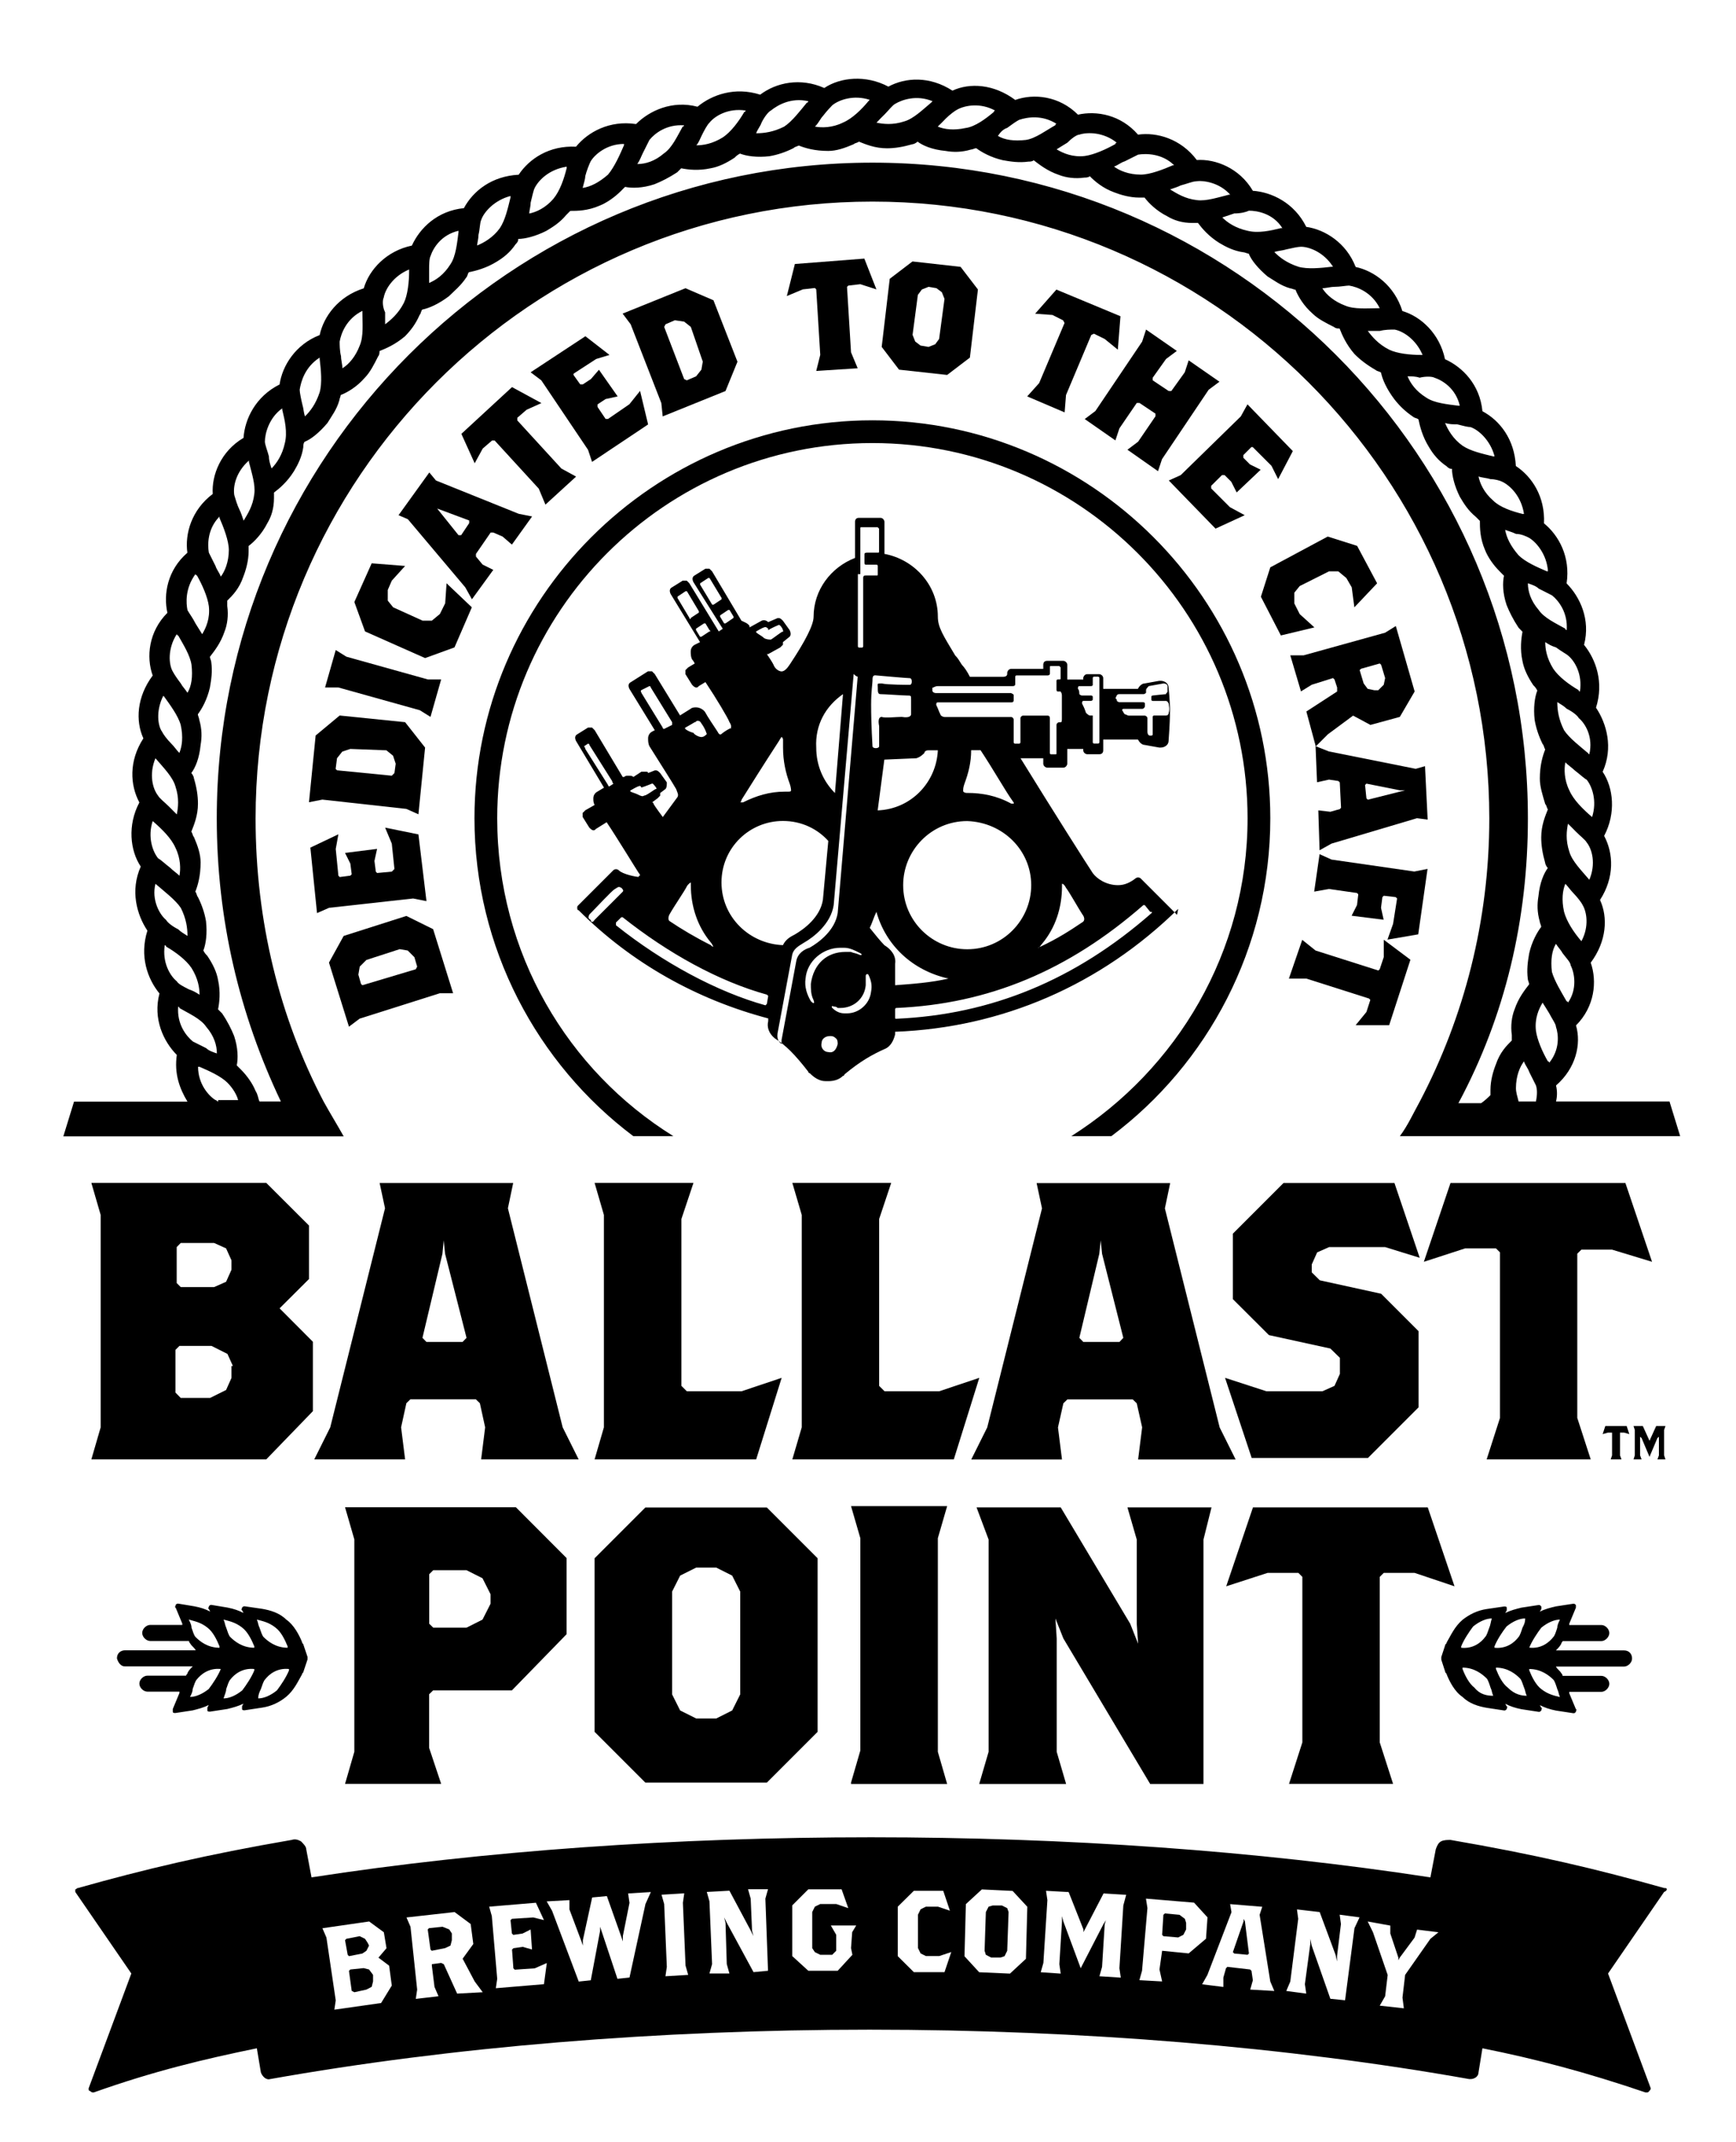
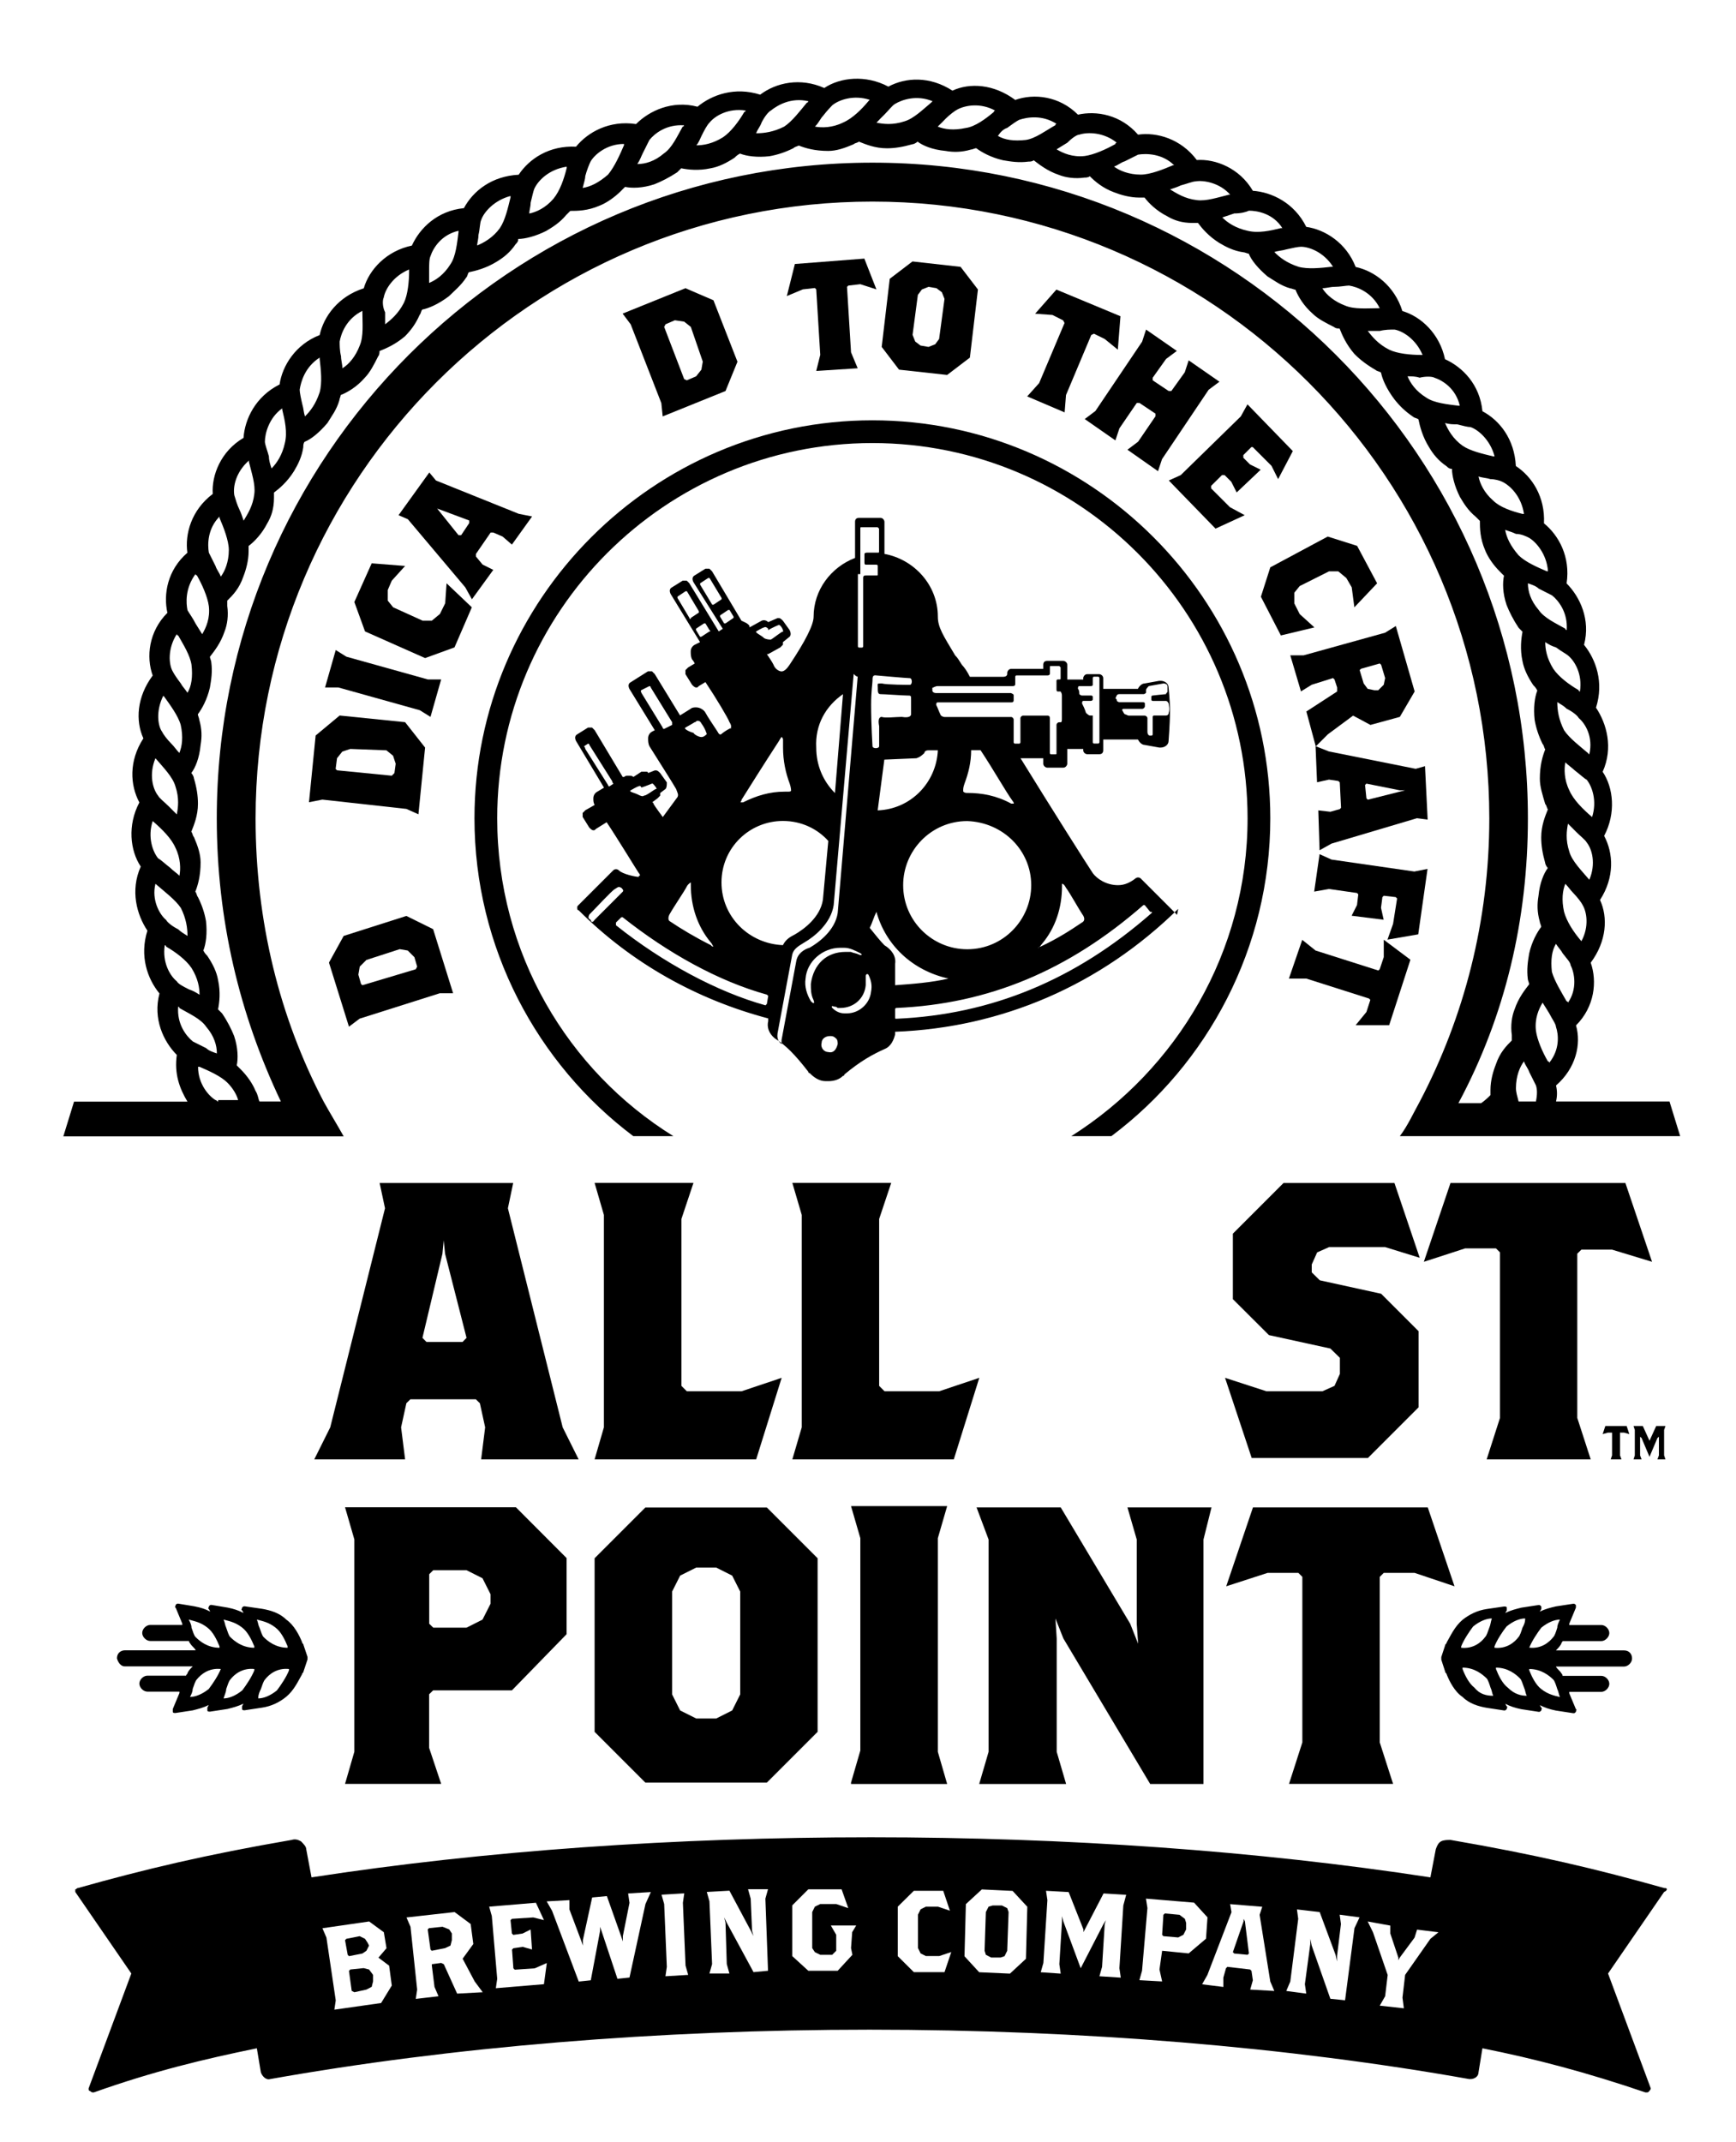
<svg xmlns="http://www.w3.org/2000/svg" version="1.1" id="Layer_1" x="0px" y="0px" width="16.417px" height="20.25px" viewBox="37.75 39.75 16.417 20.25" enable-background="new 37.75 39.75 16.417 20.25" xml:space="preserve">
  <g>
    <g>
      <path d="M41.846,48.535l0.189,0.606h-0.126l-0.758,0.24l-0.101,0.076l-0.189-0.606L41,48.599l0.593-0.189L41.846,48.535z     M41.215,48.826l-0.063,0.063l-0.013,0.076l0.025,0.088l0.013,0.012l0.505-0.151l0.013-0.025L41.669,48.8l-0.063-0.063    l-0.076-0.013L41.215,48.826z" />
-       <path d="M41.707,47.639l0.076,0.631l-0.126-0.025l-0.795,0.088l-0.114,0.05l-0.063-0.619l0.265-0.126l-0.025,0.139l0.025,0.252    l0.012,0.013l0.101-0.013l0.013-0.013l-0.013-0.101l-0.05-0.101l0.303-0.038l-0.025,0.114l0.013,0.101l0.012,0.013l0.139-0.013    l0.025-0.025l-0.025-0.24l-0.063-0.151L41.707,47.639z" />
      <path d="M41.77,46.818l-0.063,0.631l-0.114-0.051l-0.795-0.088l-0.126,0.025l0.063-0.631l0.227-0.189l0.619,0.063L41.77,46.818z     M41.063,46.831l-0.076,0.025l-0.05,0.063l-0.013,0.101l0.013,0.013l0.518,0.051l0.025-0.025l0.012-0.088l-0.025-0.076    l-0.063-0.051L41.063,46.831z" />
      <path d="M41.821,46.528l-0.101-0.063l-0.77-0.215h-0.126l0.101-0.354l0.101,0.063l0.77,0.215h0.126L41.821,46.528z" />
      <path d="M42.212,45.492l-0.164,0.379l-0.278,0.101l-0.568-0.252l-0.101-0.278l0.164-0.366l0.316,0.025l-0.126,0.139l-0.038,0.088    v0.101l0.051,0.063l0.278,0.126h0.088l0.076-0.063l0.05-0.101l0.013-0.189L42.212,45.492z" />
      <path d="M42.591,44.899l-0.088-0.076l-0.088-0.038h-0.025l-0.139,0.202v0.025l0.063,0.076l0.101,0.05l-0.202,0.278l-0.063-0.113    l-0.543-0.644l-0.088-0.038l0.291-0.404l0.063,0.076l0.783,0.315l0.126,0.025L42.591,44.899z M41.884,44.558l-0.05-0.025    L41.884,44.558l0.202,0.252h0.025l0.076-0.114v-0.025L41.884,44.558z" />
-       <path d="M42.73,43.624L42.642,43.7v0.025l0.417,0.455l0.139,0.076l-0.29,0.265l-0.063-0.151l-0.417-0.455h-0.025l-0.088,0.076    l-0.076,0.139l-0.126-0.278l0.479-0.442l0.278,0.151L42.73,43.624z" />
-       <path d="M43.879,43.763l-0.53,0.354l-0.038-0.114l-0.442-0.657l-0.101-0.076l0.518-0.341l0.228,0.177l-0.126,0.038l-0.214,0.139    v0.013l0.063,0.088h0.025l0.076-0.05l0.076-0.088l0.177,0.252l-0.114,0.025l-0.076,0.05v0.025l0.076,0.113H43.5l0.202-0.139    l0.101-0.126L43.879,43.763z" />
      <path d="M44.611,43.447l-0.594,0.24l-0.013-0.126l-0.29-0.745l-0.076-0.101l0.594-0.24l0.265,0.114l0.227,0.581L44.611,43.447z     M44.283,42.841l-0.063-0.05l-0.088-0.013l-0.088,0.038l-0.013,0.025l0.189,0.493l0.025,0.012l0.088-0.038l0.05-0.063l0.013-0.076    L44.283,42.841z" />
      <path d="M45.886,42.437l-0.113,0.013l-0.013,0.012l0.038,0.619l0.063,0.151l-0.392,0.025l0.038-0.152l-0.038-0.619l-0.013-0.013    l-0.114,0.013l-0.151,0.063l0.076-0.303l0.657-0.051l0.114,0.291L45.886,42.437z" />
      <path d="M46.707,43.295l-0.455-0.05l-0.164-0.215l0.076-0.644l0.215-0.164l0.455,0.051l0.164,0.214l-0.076,0.644L46.707,43.295z     M46.682,42.576l-0.025-0.063l-0.051-0.038l-0.075-0.013l-0.063,0.025l-0.038,0.051l-0.05,0.378l0.025,0.063l0.05,0.038    l0.076,0.013l0.063-0.025l0.037-0.05L46.682,42.576z" />
      <path d="M48.197,42.955l-0.102-0.05l-0.025,0.012l-0.239,0.568l-0.013,0.164l-0.354-0.151l0.113-0.126l0.24-0.568l-0.013-0.025    l-0.101-0.051l-0.164-0.012l0.201-0.228l0.606,0.252l-0.025,0.316L48.197,42.955z" />
      <path d="M48.412,44.002l0.101-0.076l0.164-0.24v-0.025l-0.151-0.101H48.5l-0.164,0.24l-0.038,0.114l-0.29-0.202l0.101-0.076    l0.442-0.656l0.037-0.114l0.291,0.202l-0.102,0.076l-0.126,0.177v0.025l0.151,0.101h0.025l0.127-0.177l0.037-0.113l0.291,0.202    l-0.102,0.076l-0.441,0.656l-0.038,0.114L48.412,44.002z" />
      <path d="M49.245,44.748l-0.442-0.455l0.113-0.051l0.568-0.555l0.063-0.114l0.429,0.442l-0.139,0.265l-0.063-0.126l-0.177-0.177    h-0.013l-0.076,0.076v0.025l0.063,0.063l0.101,0.05l-0.227,0.215l-0.051-0.101l-0.063-0.063h-0.025l-0.102,0.101v0.025    l0.177,0.177l0.14,0.076L49.245,44.748z" />
      <path d="M49.863,45.758l-0.189-0.366l0.089-0.278l0.543-0.291l0.278,0.088l0.189,0.354l-0.215,0.227l-0.025-0.189l-0.051-0.088    l-0.076-0.063h-0.088l-0.277,0.139l-0.051,0.063v0.101l0.051,0.101l0.139,0.126L49.863,45.758z" />
      <path d="M50.104,46.477l0.291-0.189V46.25l-0.025-0.076l-0.014-0.013l-0.201,0.063l-0.102,0.063l-0.101-0.341h0.126l0.771-0.214    l0.101-0.063l0.178,0.619l-0.14,0.24l-0.278,0.076l-0.164-0.088l-0.239,0.177l-0.114,0.114L50.104,46.477z M50.785,46.275    l0.051-0.051l0.013-0.063l-0.038-0.126l-0.013-0.012l-0.177,0.05l-0.013,0.013l0.038,0.126l0.038,0.051l0.063,0.013H50.785z" />
      <path d="M50.217,47.412l0.114,0.013l0.089-0.025l0.012-0.013l-0.012-0.24l-0.014-0.013l-0.088-0.013l-0.113,0.025l-0.014-0.341    l0.127,0.05l0.82,0.164l0.088-0.025l0.025,0.505l-0.101-0.013l-0.808,0.24l-0.113,0.063L50.217,47.412z M50.987,47.235    l0.051-0.013h-0.051l-0.315-0.063l-0.013,0.013l0.013,0.126l0.013,0.013L50.987,47.235z" />
      <path d="M50.924,48.485l0.038-0.24l-0.013-0.013l-0.113-0.013l-0.013,0.013l-0.013,0.101l0.025,0.113l-0.303-0.038l0.051-0.101    l0.012-0.101l-0.012-0.013l-0.266-0.038l-0.139,0.025l0.051-0.354l0.113,0.051l0.783,0.113l0.125-0.025l-0.088,0.619l-0.291,0.05    L50.924,48.485z" />
      <path d="M50.672,49.318l0.037-0.114l-0.012-0.013l-0.594-0.189h-0.164l0.126-0.366l0.126,0.101l0.594,0.189l0.013-0.013    l0.038-0.114v-0.164l0.252,0.189l-0.201,0.619H50.57L50.672,49.318z" />
    </g>
    <g>
      <g>
        <path d="M53.108,53.295H53.07l0,0v0.215l0.014,0.038h-0.102l0.013-0.038v-0.215l0,0h-0.038l-0.051,0.014l0.025-0.076h0.202     l0.025,0.076L53.108,53.295z" />
        <path d="M53.424,53.548l0.014-0.038v-0.164v-0.012l-0.014,0.012l-0.075,0.178l0,0l-0.075-0.178l-0.014-0.012v0.012v0.164     l0.014,0.038h-0.076l0.012-0.038v-0.24l-0.012-0.037h0.088l0.063,0.139v0.013v-0.013l0.063-0.139H53.5l-0.013,0.037v0.24     l0.013,0.038H53.424z" />
      </g>
      <g>
-         <path d="M40.268,53.548h-1.654l0.088-0.303v-2.008l-0.088-0.303h1.654l0.404,0.403v0.506l-0.278,0.277l0.315,0.316v0.656     L40.268,53.548z M39.939,51.666l-0.051-0.113l-0.113-0.051h-0.316l-0.038,0.039v0.34l0.038,0.038h0.316l0.113-0.05l0.051-0.114     V51.666z M39.952,52.664l-0.051-0.113l-0.151-0.076h-0.303l-0.038,0.038v0.403l0.05,0.051h0.278l0.151-0.075l0.051-0.114v-0.113     H39.952z" />
        <path d="M42.3,53.548l0.038-0.303l-0.05-0.228L42.25,52.98h-0.619l-0.038,0.037l-0.05,0.228l0.038,0.303h-0.859l0.151-0.303     l0.518-2.071l-0.051-0.239h1.263l-0.05,0.239l0.518,2.071l0.151,0.303H42.3z M41.959,51.604l-0.013-0.127l-0.012,0.127     l-0.189,0.795l0.038,0.039h0.341l0.038-0.039L41.959,51.604z" />
        <path d="M44.901,53.548h-1.528l0.088-0.303v-2.008l-0.088-0.303h0.935l-0.114,0.341v1.578l0.051,0.051h0.518l0.379-0.127     L44.901,53.548z" />
        <path d="M46.77,53.548h-1.527l0.089-0.303v-2.008l-0.089-0.303h0.935l-0.114,0.341v1.578l0.051,0.051h0.517l0.379-0.127     L46.77,53.548z" />
-         <path d="M48.513,53.548l0.038-0.303L48.5,53.018l-0.038-0.037h-0.618l-0.038,0.037l-0.051,0.228l0.038,0.303h-0.858l0.151-0.303     l0.518-2.071l-0.051-0.239h1.263l-0.05,0.239l0.518,2.071l0.151,0.303H48.513z M48.172,51.604l-0.013-0.127l-0.013,0.127     l-0.189,0.795l0.038,0.039h0.341l0.037-0.039L48.172,51.604z" />
        <path d="M50.849,51.541h-0.53l-0.113,0.05l-0.051,0.114v0.075l0.076,0.075l0.58,0.127l0.354,0.354v0.72l-0.479,0.479h-1.099     l-0.252-0.758l0.391,0.127h0.53l0.114-0.051l0.051-0.113v-0.152L50.331,52.5l-0.581-0.127l-0.341-0.34v-0.619l0.479-0.479h1.049     l0.239,0.707L50.849,51.541z" />
        <path d="M52.995,51.565h-0.29l-0.039,0.038v1.553l0.127,0.392h-0.984l0.126-0.392v-1.565l-0.038-0.038h-0.291l-0.391,0.127     l0.252-0.745h1.654l0.252,0.745L52.995,51.565z" />
        <path d="M42.591,55.732h-0.745l-0.038,0.037v0.506l0.114,0.341h-0.909l0.088-0.304v-2.007l-0.088-0.304h1.616l0.479,0.48v0.72     L42.591,55.732z M42.389,54.823l-0.076-0.151l-0.151-0.076h-0.315l-0.038,0.038v0.468l0.038,0.037h0.315l0.151-0.076l0.076-0.15     V54.823z" />
        <path d="M45.002,56.604h-1.149l-0.48-0.48v-1.641l0.48-0.48h1.149l0.48,0.48v1.641L45.002,56.604z M44.75,54.798l-0.076-0.151     l-0.151-0.076h-0.189l-0.152,0.076l-0.076,0.151v0.972l0.076,0.152l0.152,0.076h0.189l0.151-0.076l0.076-0.152V54.798z" />
        <path d="M45.798,56.604l0.088-0.303v-2.008l-0.088-0.303h0.909l-0.088,0.303v2.02l0.088,0.304h-0.909V56.604z" />
        <path d="M49.131,54.306v2.311h-0.504l-0.821-1.376l-0.075-0.189l0.012,0.189v1.072l0.089,0.304H47.01l0.089-0.304v-2.007     l-0.114-0.304h0.796l0.657,1.1l0.075,0.189L48.5,55.102v-0.796l-0.088-0.304h0.795L49.131,54.306z" />
        <path d="M51.127,54.621h-0.291l-0.038,0.038v1.565l0.126,0.392h-0.984l0.126-0.392v-1.565l-0.038-0.038h-0.29l-0.392,0.127     l0.253-0.746h1.653l0.253,0.746L51.127,54.621z" />
      </g>
    </g>
    <g>
      <path d="M48.866,48.384l-0.328-0.328c-0.013-0.013-0.038-0.013-0.051,0c-0.05,0.038-0.101,0.063-0.164,0.063    c-0.114,0-0.202-0.063-0.239-0.114c-0.051-0.076-0.379-0.593-0.683-1.086h0.215v0.051c0,0.025,0.025,0.038,0.038,0.038h0.151    c0.025,0,0.038-0.025,0.038-0.038v-0.139h0.151v0.012c0,0.025,0.024,0.038,0.038,0.038h0.113c0.025,0,0.038-0.013,0.038-0.038    v-0.101h0.328c0.013,0.025,0.038,0.051,0.063,0.051l0.139,0.025h0.013c0.038,0,0.075-0.025,0.075-0.063    c0-0.013,0.013-0.151,0.013-0.278c0-0.126-0.013-0.214-0.013-0.227c0-0.038-0.037-0.063-0.075-0.063h-0.013l-0.139,0.025    c-0.025,0-0.051,0.025-0.063,0.051h-0.328v-0.101c0-0.025-0.025-0.038-0.038-0.038h-0.113c-0.025,0-0.038,0.025-0.038,0.038v0.013    h-0.151v-0.139c0-0.025-0.025-0.038-0.038-0.038h-0.151c-0.025,0-0.038,0.013-0.038,0.038v0.038h-0.304    c-0.024,0-0.037,0.025-0.037,0.038v0.012c0,0,0,0.025-0.038,0.025c-0.013,0-0.151,0-0.315,0c-0.025-0.05-0.051-0.088-0.076-0.114    c-0.025-0.038-0.037-0.063-0.063-0.088c-0.113-0.189-0.164-0.265-0.164-0.366c0-0.303-0.228-0.543-0.505-0.594v-0.303    c0-0.013-0.013-0.038-0.038-0.038h-0.202c-0.025,0-0.038,0.013-0.038,0.038v0.341c-0.228,0.088-0.392,0.303-0.392,0.556    c0,0.076-0.076,0.227-0.227,0.454c-0.025,0.038-0.051,0.063-0.076,0.063c-0.025,0-0.063-0.025-0.076-0.063    c-0.012-0.025-0.038-0.063-0.063-0.101c0,0,0,0,0.013,0l0.114-0.063c0.013-0.013,0.013-0.013,0.025-0.025c0-0.012,0-0.025,0-0.025    l0.063-0.051c0.013-0.012,0.013-0.038,0-0.063l-0.063-0.088c-0.013-0.013-0.025-0.025-0.038-0.025h-0.013l-0.088,0.038    c-0.013-0.013-0.038-0.025-0.063-0.013l-0.114,0.063l0,0v-0.013c-0.013-0.025-0.05-0.038-0.076-0.05l-0.278-0.467    c-0.013-0.013-0.013-0.013-0.025-0.025c-0.013,0-0.025,0-0.038,0l-0.101,0.063c-0.025,0.013-0.025,0.038-0.013,0.063l0.278,0.442    l-0.038,0.025l-0.278-0.455c-0.012-0.013-0.012-0.013-0.025-0.025c-0.013,0-0.025,0-0.038,0l-0.101,0.063    c-0.025,0.012-0.025,0.038-0.013,0.063l0.278,0.455l-0.05,0.025c-0.025,0.013-0.038,0.038-0.038,0.063s0,0.05,0.013,0.076    c0,0,0.013,0.013,0.025,0.038l-0.063,0.038c-0.013,0.013-0.013,0.013-0.025,0.025c0,0.013,0,0.025,0,0.038l0.063,0.101    c0.013,0.013,0.025,0.025,0.038,0.025s0.013,0,0.025-0.013l0.063-0.038c0.101,0.151,0.214,0.341,0.227,0.378    c0.025,0.038,0.013,0.051,0.013,0.063c-0.013,0,0.013-0.013-0.013,0c-0.025,0.012-0.063,0.038-0.076,0.05s-0.025,0-0.038-0.025    c-0.025-0.038-0.101-0.151-0.113-0.177l0,0c-0.013-0.025-0.051-0.05-0.088-0.05c-0.013,0-0.038,0-0.051,0.013l-0.101,0.063    l-0.24-0.392c-0.013-0.012-0.013-0.012-0.025-0.025c-0.012,0-0.025,0-0.038,0L43.715,46.2c-0.025,0.012-0.025,0.038-0.013,0.063    l0.24,0.391l-0.025,0.013c-0.025,0.013-0.038,0.038-0.038,0.063c0,0.025,0,0.05,0.013,0.076c0.063,0.101,0.24,0.379,0.252,0.404    l0,0c0.013,0.038,0.025,0.051,0.013,0.076l-0.139,0.189l0,0c0,0-0.076-0.101-0.088-0.126c0,0,0-0.013-0.013-0.013l0.051-0.038    c0.013-0.013,0.013-0.013,0.025-0.025c0-0.012,0-0.025,0-0.025l0.05-0.038c0.013-0.013,0.013-0.038,0.013-0.063l-0.063-0.088    c-0.013-0.013-0.025-0.025-0.038-0.025h-0.013l-0.063,0.025c0-0.013-0.013-0.013-0.025-0.013s-0.025,0-0.038,0l-0.076,0.05    c-0.012-0.012-0.025-0.012-0.05-0.012c-0.013,0-0.025,0-0.038,0.012h-0.013l-0.265-0.442c-0.012-0.012-0.012-0.012-0.025-0.025    c-0.013,0-0.025,0-0.038,0l-0.101,0.063c-0.025,0.013-0.025,0.038-0.013,0.063l0.265,0.442l-0.063,0.038    c-0.025,0.013-0.038,0.038-0.038,0.063s0,0.038,0.012,0.063l-0.088,0.05c-0.012,0.013-0.012,0.013-0.025,0.025    c0,0.013,0,0.025,0,0.038l0.063,0.101c0.013,0.013,0.025,0.025,0.038,0.025c0.012,0,0.012,0,0.025-0.013l0.101-0.063    c0.101,0.151,0.278,0.442,0.303,0.479c0.013,0.013,0.013,0.025,0.013,0.025s-0.013,0-0.013,0.013    c-0.025,0-0.152-0.025-0.189-0.063c-0.013-0.013-0.038-0.013-0.051,0l-0.328,0.328c-0.013,0.013-0.013,0.013-0.013,0.025    c0,0.012,0,0.025,0.013,0.025c0.505,0.505,1.124,0.846,1.793,1.023v0.025c-0.013,0.05,0,0.113,0.063,0.164    c0.101,0.063,0.189,0.151,0.316,0.315c0,0,0,0.013,0.013,0.013c0.038,0.038,0.088,0.076,0.151,0.076c0.013,0,0.013,0,0.025,0    c0.05,0,0.101-0.013,0.139-0.05c0,0,0.013,0,0.013-0.013c0.151-0.126,0.265-0.189,0.379-0.24c0.063-0.025,0.088-0.088,0.101-0.139    v-0.025c1.01-0.038,1.944-0.442,2.677-1.162C48.879,48.422,48.879,48.396,48.866,48.384z M48.336,46.313c0.013,0,0.164,0,0.227,0    c0.014,0,0.025-0.013,0.025-0.013c0-0.012,0-0.025,0-0.025c0-0.013,0.014-0.025,0.025-0.038l0.139-0.025    c0.025,0,0.039,0.013,0.039,0.025c0,0,0,0.038,0,0.051c0,0.012-0.014,0.012-0.014,0.025c-0.012,0-0.126,0.013-0.126,0.013    s-0.013,0-0.013,0.013v0.025c0,0,0,0.013,0.013,0.013h0.126c0,0,0.014,0,0.025,0.025c0,0.013,0.013,0.051,0,0.088    c0,0.025-0.025,0.025-0.025,0.025c-0.012,0-0.113,0-0.113,0s-0.013,0-0.013,0.013c0,0,0,0.139,0,0.164    c0,0.013-0.013,0.013-0.013,0.013h-0.012c-0.014,0-0.025-0.013-0.025-0.038c0,0,0-0.113,0-0.126s-0.014-0.025-0.025-0.025    c-0.014,0-0.102,0-0.152,0c-0.012,0-0.025-0.013-0.037-0.013c-0.014-0.013-0.014-0.025-0.025-0.038c0,0,0-0.013,0.012-0.013    c0.051,0,0.165,0,0.178,0c0.012,0,0.025-0.013,0.025-0.025s0-0.013,0-0.025s-0.014-0.013-0.025-0.013c-0.051,0-0.202,0-0.215,0    s-0.025-0.012-0.025-0.012c0-0.013,0-0.013-0.013-0.025C48.311,46.326,48.311,46.313,48.336,46.313z M47.957,46.237    c0.025,0,0.088,0,0.102,0c0.012,0,0.025,0,0.025-0.013s0-0.063,0-0.063s0-0.013,0.012-0.013h0.038c0,0,0.013,0,0.013,0.013v0.606    c0,0,0,0.013-0.013,0.013h-0.038c0,0-0.012,0-0.012-0.013v-0.252c0,0-0.014,0-0.025,0c-0.014,0-0.025-0.013-0.039-0.025    c-0.012-0.038-0.024-0.063-0.037-0.088c0-0.013,0-0.025,0.013-0.025c0.024,0,0.05,0,0.063,0c0.025,0,0.025-0.013,0.025-0.013    c0-0.013,0-0.013,0-0.025s-0.014-0.013-0.014-0.013c-0.025,0-0.075,0-0.088,0s-0.025-0.013-0.025-0.013    c0-0.013,0-0.038-0.013-0.05C47.944,46.25,47.944,46.237,47.957,46.237z M44.27,45.593l-0.113-0.189v-0.013l0.076-0.051h0.013    l0.113,0.189v0.013l-0.076,0.05C44.283,45.606,44.27,45.606,44.27,45.593z M44.459,45.72l-0.076,0.05h-0.013l-0.038-0.063v-0.013    l0.076-0.05h0.013l0.038,0.063C44.472,45.72,44.472,45.72,44.459,45.72z M44.106,46.604l-0.076,0.038c0,0-0.013,0-0.013-0.013    L43.815,46.3c0-0.012-0.012-0.012,0-0.025l0.076-0.038c0,0,0.013,0,0.013,0.013l0.202,0.328    C44.106,46.591,44.106,46.604,44.106,46.604z M43.513,47.185c0,0-0.013,0-0.013-0.013l-0.215-0.341    c0-0.013-0.012-0.025-0.012-0.025l0.038-0.025c0,0,0.013,0,0.013,0.013l0.215,0.341c0,0.013,0.012,0.025,0.012,0.025    L43.513,47.185z M47.604,48.674c0.127-0.151,0.189-0.341,0.189-0.543c0-0.013,0-0.025,0-0.025c0.013,0,0.025,0.013,0.038,0.038    c0.038,0.05,0.113,0.189,0.164,0.265c0.013,0.025,0.013,0.05-0.013,0.063c-0.113,0.076-0.228,0.151-0.392,0.228    c-0.013,0-0.013,0.012-0.025,0.012C47.591,48.7,47.591,48.687,47.604,48.674z M47.502,48.119c0,0.328-0.265,0.606-0.605,0.606    c-0.328,0-0.606-0.265-0.606-0.606c0-0.328,0.265-0.606,0.606-0.606C47.237,47.525,47.502,47.791,47.502,48.119z M46.871,47.159    c0.038-0.101,0.063-0.202,0.063-0.316c0.024,0,0.063,0,0.089,0c0.125,0.189,0.239,0.392,0.303,0.48    c0.012,0.013,0.012,0.025,0.012,0.025c-0.012,0-0.012,0-0.025,0c-0.139-0.076-0.277-0.101-0.416-0.101l0,0    c-0.013,0-0.025,0-0.038-0.013C46.858,47.209,46.858,47.197,46.871,47.159z M46.619,46.237c0.15,0,0.693,0,0.707,0    c0.025,0,0.025-0.013,0.025-0.025c0-0.012,0-0.063,0-0.063s0-0.013,0.012-0.013h0.014h0.024c0,0,0.228,0,0.253,0    s0.025-0.013,0.025-0.025c0-0.013,0-0.051,0-0.051c0-0.013,0-0.013,0.012-0.013l0,0h0.039h0.037l0.013,0.013v0.101    c0,0.013,0,0.013-0.013,0.013h-0.013c0,0-0.013,0-0.013,0.013c0,0,0,0.05,0,0.076c0,0.013,0,0.025,0.013,0.025s0.025,0,0.025,0    s0.013,0.012,0.013,0.038v0.215c0,0.025,0,0.038-0.013,0.038h-0.013c-0.013,0-0.025,0.013-0.025,0.025s0,0.265,0,0.265    c0,0.013,0,0.013-0.012,0.013h-0.039c0,0-0.012,0-0.012-0.013c0,0,0-0.303,0-0.328c0-0.025-0.014-0.025-0.025-0.025    c0,0-0.178,0-0.228,0c-0.013,0-0.025,0.013-0.025,0.025s0,0.227,0,0.227s0,0.013-0.013,0.013h-0.037c0,0-0.014,0-0.014-0.013    c0,0,0-0.202,0-0.214c0-0.013-0.012-0.025-0.025-0.025c0,0-0.504,0-0.631,0c-0.012,0-0.037-0.013-0.037-0.025    c-0.014-0.025-0.025-0.063-0.039-0.088c0-0.013,0-0.025,0.014-0.025c0.126,0,0.669,0,0.693,0c0.025,0,0.025-0.012,0.025-0.025    c0,0,0-0.025,0-0.038s0-0.013-0.025-0.025c-0.012,0-0.567,0-0.707,0c-0.024,0-0.037-0.012-0.037-0.025s0-0.025,0-0.025    C46.581,46.25,46.594,46.237,46.619,46.237z M46.492,46.869c0-0.013,0.013-0.025,0.038-0.025c0,0,0.038,0,0.089,0    c-0.014,0.303-0.253,0.556-0.569,0.568l0.063-0.48l0.303-0.013C46.455,46.907,46.48,46.881,46.492,46.869z M46.354,46.162    c0.025,0,0.025,0.063,0,0.063c-0.013,0-0.215,0-0.265-0.013c-0.05,0-0.038,0-0.038,0.038s0,0.063,0.025,0.063    c0.038,0,0.215,0.013,0.252,0.013c0.038,0,0.038,0,0.038,0.038c0,0.038,0,0.113,0,0.139c0,0.013-0.013,0.038-0.088,0.025    c-0.051,0-0.164,0.013-0.189,0c-0.025,0-0.038,0.025-0.025,0.088c0,0.063,0,0.151,0,0.189c0,0.025-0.063,0.025-0.063,0    c0,0-0.013-0.202-0.013-0.392c0-0.126,0.013-0.202,0.013-0.227c0-0.025,0-0.051,0.025-0.051    C46.038,46.136,46.328,46.162,46.354,46.162z M45.886,45.177v-0.076v-0.139v-0.151v-0.063c0-0.013,0-0.013,0.013-0.013h0.151    l0.013,0.013v0.214c0,0.013,0,0.013-0.013,0.013H45.95c0,0-0.025,0-0.025,0.013s0,0.063,0,0.076s0,0.025,0.013,0.025    s0.101,0,0.101,0s0.012,0,0.012,0.013v0.076c0,0.013,0,0.013-0.012,0.013c0,0-0.088,0-0.101,0s-0.025,0-0.025,0.025    c0,0.012,0,0.644,0,0.644s0,0.013-0.013,0.013h-0.025c0,0-0.012,0-0.012-0.013v-0.682H45.886z M45.722,46.313l-0.076,0.935    c-0.114-0.114-0.177-0.265-0.177-0.429C45.457,46.604,45.558,46.427,45.722,46.313z M44.901,45.72c0,0,0.063-0.038,0.076-0.038    c0,0,0.013-0.013,0.038,0.013c0,0,0,0,0,0.013c0.038-0.025,0.101-0.05,0.101-0.05c0.013,0,0.038,0.038,0.038,0.05    s0.012,0.013,0,0.013c-0.013,0-0.089,0.063-0.114,0.076c-0.013,0-0.038,0-0.063-0.013C44.952,45.758,44.889,45.732,44.901,45.72z     M44.763,47.311c0.063-0.101,0.214-0.341,0.354-0.556c0.013-0.025,0.025-0.038,0.025-0.038s0.013,0.013,0.013,0.025    c0,0.025,0,0.051,0,0.076c0,0.126,0.025,0.24,0.063,0.341c0.013,0.038,0.013,0.063,0.013,0.063c0,0.013-0.013,0.013-0.038,0.013    l0,0c-0.013,0-0.013,0-0.025,0c-0.139,0-0.265,0.038-0.391,0.101c0,0-0.013,0-0.025,0C44.75,47.336,44.763,47.323,44.763,47.311z     M44.485,45.467l-0.114-0.189v-0.013l0.076-0.05h0.013l0.114,0.189v0.012l-0.076,0.051H44.485z M44.611,45.644h-0.013    l-0.038-0.063v-0.013l0.076-0.051h0.013l0.038,0.063v0.012L44.611,45.644z M44.232,46.629c0.025-0.013,0.088-0.051,0.088-0.051    c0.013,0,0.013-0.013,0.025-0.013c0.012,0,0.025,0,0.038,0.025c0.038,0.051,0.051,0.101,0.051,0.101s-0.025,0.025-0.038,0.025    c-0.025,0.013-0.088-0.025-0.088-0.038C44.295,46.679,44.207,46.642,44.232,46.629z M44.081,48.396    c0.05-0.088,0.139-0.215,0.164-0.265c0.013-0.025,0.038-0.038,0.038-0.038s0,0.013,0,0.025c0,0.202,0.063,0.392,0.189,0.543    c0.013,0.013,0.013,0.025,0.025,0.038c-0.013,0-0.013,0-0.025-0.013c-0.151-0.076-0.278-0.152-0.391-0.228    C44.068,48.447,44.068,48.422,44.081,48.396z M43.778,47.26c-0.025-0.013-0.088-0.025-0.063-0.038c0,0,0.063-0.038,0.076-0.038    c0,0,0.013-0.013,0.025,0.012c0.038-0.012,0.101-0.038,0.101-0.038c0.013,0,0.025,0.025,0.038,0.038c0,0.013,0.013,0.013,0,0.013    s-0.088,0.063-0.114,0.063C43.828,47.285,43.803,47.273,43.778,47.26z M43.336,48.447c-0.025-0.012-0.025-0.025-0.013-0.05    c0.063-0.063,0.215-0.228,0.24-0.24c0.038-0.025,0.038-0.025,0.063-0.013c0.012,0.013,0.025,0.025,0.012,0.038    c-0.012,0.013-0.177,0.177-0.265,0.265C43.349,48.485,43.336,48.459,43.336,48.447z M45.002,49.242    C45.002,49.242,45.002,49.255,45.002,49.242C44.99,49.255,44.99,49.255,45.002,49.242c-0.013,0.013-0.013,0.013-0.013,0.013    c-0.455-0.126-0.972-0.404-1.414-0.757c0,0,0,0,0-0.013v-0.013l0.051-0.05h0.012c0.43,0.341,0.909,0.606,1.364,0.732l0.013,0.012    L45.002,49.242z M44.573,48.093c0-0.328,0.265-0.581,0.581-0.581c0.177,0,0.328,0.076,0.429,0.189l-0.051,0.556    c-0.025,0.164-0.177,0.277-0.265,0.328c-0.05,0.025-0.088,0.05-0.113,0.101C44.838,48.674,44.573,48.422,44.573,48.093z     M45.28,48.838l-0.139,0.745c0,0.012,0,0.025,0,0.038c-0.051-0.038-0.038-0.088-0.038-0.101l0.139-0.745    c0.013-0.051,0.051-0.076,0.114-0.114c0.088-0.05,0.252-0.177,0.278-0.354l0,0l0.189-2.185c0.013,0.013,0.025,0.025,0.038,0.025    l-0.189,2.235c-0.025,0.164-0.177,0.278-0.265,0.328C45.356,48.725,45.293,48.763,45.28,48.838z M45.419,49.217    c-0.038-0.063-0.063-0.139-0.051-0.215c0.013-0.164,0.164-0.291,0.328-0.291c0.013,0,0.025,0,0.038,0    c0.05,0,0.101,0.025,0.151,0.051c0.025,0.013,0.013,0.025-0.013,0.013c-0.025-0.013-0.05-0.013-0.076-0.025    c-0.013,0-0.038,0-0.05,0c-0.177,0-0.303,0.114-0.328,0.303c0,0.05,0,0.101,0.025,0.151    C45.457,49.242,45.444,49.242,45.419,49.217z M45.583,49.697c-0.038,0-0.076-0.038-0.063-0.088c0-0.038,0.038-0.063,0.076-0.063    c0,0,0,0,0.012,0c0.025,0,0.038,0.013,0.051,0.025s0.013,0.038,0.013,0.05C45.659,49.672,45.634,49.709,45.583,49.697z     M45.987,49.129c-0.013,0.113-0.114,0.202-0.227,0.202c-0.013,0-0.013,0-0.025,0c-0.05,0-0.088-0.025-0.114-0.051    c-0.013-0.013,0-0.025,0.013-0.013c0.013,0,0.025,0,0.038,0.013c0.013,0,0.013,0,0.025,0c0.126,0,0.228-0.088,0.24-0.215    c0-0.025,0-0.063,0-0.088c0-0.012,0.013-0.025,0.025-0.012C45.987,49.015,46,49.065,45.987,49.129z M46.114,48.687    c-0.038-0.038-0.088-0.101-0.139-0.164c0.025-0.051,0.038-0.101,0.063-0.152c0.088,0.316,0.341,0.556,0.682,0.631    c-0.164,0.038-0.341,0.051-0.505,0.063v-0.202C46.227,48.788,46.177,48.725,46.114,48.687z M48.639,48.384    c-0.72,0.631-1.516,0.959-2.412,0.998l0,0l0,0c-0.012,0-0.012,0-0.012-0.013l0,0v-0.076c0,0,0-0.013,0.012-0.013    c0.872-0.038,1.628-0.354,2.335-0.972h0.014l0.051,0.063C48.639,48.371,48.651,48.371,48.639,48.384    C48.639,48.371,48.639,48.384,48.639,48.384z" />
    </g>
    <g>
      <polygon points="41.998,57.992 41.935,57.967 41.808,57.98 41.795,57.992 41.821,58.182 41.833,58.194 41.959,58.169     42.01,58.145 42.023,58.094 42.023,58.03   " />
      <polygon points="48.904,57.854 48.766,57.841 48.752,57.854 48.74,58.043 48.752,58.056 48.892,58.068 48.941,58.043     48.967,57.992 48.967,57.93 48.955,57.892   " />
      <polygon points="41.24,58.371 41.189,58.358 41.063,58.371 41.05,58.384 41.076,58.573 41.101,58.586 41.215,58.561     41.265,58.535 41.278,58.484 41.278,58.422   " />
      <polygon points="41.215,58.194 41.24,58.145 41.227,58.119 41.202,58.081 41.151,58.056 41.025,58.081 41.013,58.094     41.038,58.232 41.05,58.245 41.177,58.22   " />
      <polygon points="47.225,57.766 47.137,57.766 47.099,57.777 47.073,57.828 47.061,58.194 47.073,58.232 47.123,58.258     47.212,58.258 47.25,58.245 47.275,58.194 47.288,57.828 47.275,57.791   " />
      <path d="M53.513,57.613c0-0.012-0.013-0.012-0.025-0.012c-0.632-0.178-1.212-0.316-2.021-0.455c-0.025,0-0.063,0-0.088,0.013    s-0.038,0.038-0.051,0.075L51.277,57.5c-1.641-0.252-3.446-0.379-5.29-0.379c-1.843,0-3.662,0.127-5.291,0.379l-0.05-0.266    c0-0.025-0.025-0.05-0.05-0.075c-0.025-0.013-0.051-0.025-0.088-0.013c-0.808,0.139-1.389,0.277-2.021,0.455    c-0.013,0-0.013,0.012-0.025,0.012c0,0.014,0,0.025,0,0.025l0.53,0.771l-0.404,1.086c0,0.013,0,0.024,0.013,0.024    c0,0,0.013,0.014,0.025,0.014h0.012c0.568-0.202,1.048-0.316,1.541-0.417l0.038,0.228c0.013,0.037,0.05,0.075,0.088,0.063    c1.705-0.303,3.662-0.467,5.669-0.467c2.008,0,3.965,0.164,5.67,0.467h0.012c0.038,0,0.076-0.025,0.076-0.063l0.037-0.228    c0.506,0.101,0.985,0.228,1.541,0.417h0.013c0.013,0,0.013,0,0.025-0.014c0.013-0.012,0.013-0.024,0.013-0.024l-0.404-1.086    l0.53-0.771C53.513,57.627,53.513,57.613,53.513,57.613z M41.354,58.688l-0.442,0.063l0.013-0.088l-0.088-0.594l-0.038-0.088    l0.442-0.064l0.139,0.102l0.025,0.151l-0.076,0.089l0.101,0.076l0.025,0.188L41.354,58.688z M42.073,58.599l-0.126-0.278    l-0.025-0.012l-0.088,0.012v0.014l0.025,0.201l0.038,0.088l-0.215,0.025l0.013-0.088l-0.063-0.594l-0.038-0.088l0.455-0.051    l0.152,0.113l0.025,0.189l-0.101,0.139l0.114,0.215l0.076,0.102L42.073,58.599z M42.894,58.51l-0.455,0.038l0.013-0.089    l-0.051-0.593l-0.025-0.089l0.442-0.037l0.076,0.164l-0.101-0.025l-0.202,0.013l-0.013,0.013l0.013,0.126l0.013,0.013l0.088-0.013    l0.076-0.038l0.013,0.189l-0.088-0.025l-0.088,0.013l-0.013,0.013l0.013,0.177l0.013,0.013l0.189-0.013l0.114-0.05L42.894,58.51z     M43.854,57.752l-0.151,0.695l-0.114,0.012l-0.151-0.454l-0.013-0.038v0.038l-0.088,0.468l-0.114,0.012l-0.252-0.669l-0.051-0.089    l0.215-0.012v0.088l0.114,0.303l0.013,0.039v-0.051l0.088-0.404l0.139-0.013l0.139,0.392l0.012,0.037v-0.05l0.063-0.315    l-0.013-0.089l0.215-0.013L43.854,57.752z M44.043,58.435l0.013-0.089l-0.025-0.594l-0.025-0.088l0.215-0.013l-0.013,0.089    l0.025,0.594l0.025,0.088L44.043,58.435z M44.876,58.396l-0.253-0.467l-0.025-0.051l0.013,0.051l0.012,0.391l0.025,0.089h-0.189    l0.025-0.089l-0.025-0.594l-0.025-0.088l0.214-0.012l0.202,0.378l0.025,0.051l-0.013-0.051l-0.013-0.303l-0.025-0.089h0.189    l-0.025,0.089l0.025,0.682L44.876,58.396z M45.798,58.169l0.013,0.063l-0.139,0.151h-0.278l-0.152-0.139v-0.479l0.152-0.152h0.315    l0.063,0.178l-0.114-0.039h-0.151l-0.051,0.025l-0.025,0.051v0.341l0.025,0.038l0.051,0.025h0.113l0.038-0.038v-0.151    l-0.051-0.088h0.24l-0.038,0.063L45.798,58.169z M46.682,58.396h-0.29l-0.152-0.151v-0.468l0.152-0.15h0.278l0.063,0.188    l-0.113-0.038h-0.114l-0.05,0.025l-0.025,0.051v0.315l0.025,0.051l0.05,0.025h0.126l0.114-0.038L46.682,58.396z M47.452,58.27    l-0.151,0.14l-0.291-0.013l-0.139-0.151l0.013-0.493l0.151-0.139l0.291,0.014l0.139,0.15L47.452,58.27z M48.373,57.766    l-0.037,0.593l0.013,0.089l-0.202-0.013l0.025-0.089l0.025-0.404l0.012-0.037l-0.024,0.037l-0.215,0.417l0,0l-0.164-0.442    l-0.013-0.05v0.05l-0.025,0.404l0.013,0.089l-0.189-0.013l0.025-0.088l0.038-0.594l-0.013-0.088l0.214,0.012l0.14,0.354v0.025    l0.013-0.025l0.177-0.341l0.214,0.013L48.373,57.766z M48.74,58.194L48.74,58.194l-0.025,0.177l0.025,0.113l-0.215-0.012    l0.025-0.089l0.051-0.593l-0.014-0.089l0.455,0.038l0.127,0.139l-0.014,0.202l-0.164,0.139L48.74,58.194z M49.573,58.561    l0.025-0.088l-0.013-0.089l-0.013-0.013l-0.215-0.025l-0.013,0.013l-0.025,0.089v0.088l-0.201-0.025l0.05-0.088l0.228-0.594    l-0.013-0.076l0.304,0.025l-0.025,0.076l0.101,0.631l0.038,0.089L49.573,58.561z M50.559,57.98l-0.089,0.682l-0.139-0.014    l-0.177-0.504l-0.013-0.063v0.05l-0.051,0.379l0.013,0.089l-0.189-0.025l0.038-0.089l0.075-0.593l-0.012-0.089l0.215,0.025    l0.15,0.404l0.014,0.063v-0.05l0.037-0.304l-0.012-0.088l0.188,0.025L50.559,57.98z M51.277,58.081l-0.239,0.341l-0.025,0.215    l0.013,0.101l-0.228-0.025l0.051-0.089l0.024-0.201l-0.139-0.404l-0.05-0.102l0.214,0.039v0.075l0.076,0.228v0.025l0.013-0.025    l0.14-0.189l0.024-0.076l0.202,0.025L51.277,58.081z" />
      <polygon points="49.51,57.892 49.51,57.916 49.409,58.207 49.422,58.22 49.548,58.232 49.561,58.22 49.523,57.916   " />
    </g>
    <g>
      <path d="M42.452,47.487c0-1.957,1.591-3.548,3.548-3.548s3.548,1.591,3.548,3.548c0,1.263-0.669,2.374-1.667,3.005h0.379    c0.91-0.682,1.503-1.78,1.503-3.005c0-2.071-1.692-3.763-3.763-3.763c-2.071,0-3.763,1.692-3.763,3.763    c0,1.225,0.594,2.323,1.502,3.005h0.379C43.121,49.874,42.452,48.763,42.452,47.487z" />
    </g>
    <g>
      <path d="M53.108,55.354h-0.644c0.025-0.025,0.037-0.038,0.051-0.063c0-0.014,0.012-0.014,0.012-0.025h0.367    c0.037,0,0.075-0.039,0.075-0.076c0-0.038-0.038-0.076-0.075-0.076h-0.304v-0.012l0.063-0.152c0-0.012,0-0.025,0-0.025    c-0.013-0.012-0.013-0.012-0.025-0.012l-0.164,0.025c-0.051,0.012-0.102,0.024-0.152,0.05l0.014-0.025c0-0.013,0-0.024,0-0.024    c-0.014-0.014-0.014-0.014-0.025-0.014l-0.164,0.025c-0.051,0.013-0.102,0.025-0.152,0.051l0.014-0.025c0-0.013,0-0.025,0-0.025    c0-0.012-0.014-0.012-0.025-0.012l-0.164,0.024c-0.089,0.013-0.164,0.051-0.228,0.101c-0.076,0.064-0.114,0.152-0.151,0.215    c0,0.014-0.014,0.014-0.014,0.025l-0.037,0.113v0.025l0.037,0.114c0,0.013,0.014,0.013,0.014,0.025    c0.025,0.063,0.075,0.164,0.151,0.214c0.063,0.063,0.151,0.089,0.228,0.102l0.164,0.025l0,0c0.012,0,0.012,0,0.025-0.013    c0-0.013,0.012-0.025,0-0.025l-0.014-0.025c0.051,0.025,0.089,0.038,0.152,0.051l0.164,0.025l0,0c0.012,0,0.012,0,0.025-0.013    c0-0.013,0.012-0.025,0-0.025l-0.014-0.025c0.051,0.025,0.089,0.038,0.152,0.051l0.164,0.025l0,0c0.013,0,0.013,0,0.025-0.013    c0-0.013,0.012-0.025,0-0.025l-0.063-0.151v-0.013h0.304c0.037,0,0.075-0.038,0.075-0.076s-0.038-0.075-0.075-0.075h-0.367    c0-0.014-0.012-0.025-0.012-0.025c-0.014-0.025-0.039-0.038-0.051-0.063h0.644c0.038,0,0.076-0.038,0.076-0.075    C53.185,55.392,53.159,55.354,53.108,55.354z M52.212,55.328c0.025-0.063,0.076-0.139,0.114-0.189    c0.063-0.051,0.126-0.076,0.176-0.076c-0.012,0.025-0.025,0.051-0.025,0.076c-0.012,0.038-0.024,0.076-0.037,0.088    C52.401,55.277,52.326,55.341,52.212,55.328L52.212,55.328z M51.694,55.707c-0.05-0.038-0.089-0.113-0.113-0.177c0,0,0,0,0-0.013    c0.113,0,0.188,0.063,0.228,0.102c0.012,0.012,0.025,0.05,0.037,0.088c0.013,0.025,0.013,0.051,0.025,0.076    C51.809,55.783,51.745,55.77,51.694,55.707z M51.834,55.139c-0.014,0.038-0.025,0.076-0.039,0.088    c-0.037,0.051-0.113,0.114-0.227,0.102v-0.013c0.025-0.063,0.076-0.139,0.113-0.188c0.063-0.051,0.127-0.076,0.177-0.076    C51.846,55.088,51.846,55.113,51.834,55.139z M52.01,55.707c-0.051-0.038-0.088-0.113-0.113-0.177c0,0,0,0,0-0.013    c0.113,0,0.189,0.063,0.227,0.102c0.014,0.012,0.025,0.05,0.039,0.088c0.012,0.025,0.012,0.051,0.025,0.076    C52.137,55.783,52.073,55.77,52.01,55.707z M52.148,55.139c-0.012,0.038-0.025,0.076-0.037,0.088    c-0.038,0.051-0.113,0.114-0.228,0.102v-0.013c0.025-0.063,0.075-0.139,0.114-0.188c0.063-0.051,0.125-0.076,0.176-0.076    C52.174,55.088,52.162,55.113,52.148,55.139z M52.502,55.795c-0.05-0.012-0.113-0.025-0.176-0.075    c-0.051-0.038-0.089-0.114-0.114-0.177c0,0,0,0,0-0.013c0.114,0,0.189,0.063,0.228,0.101c0.013,0.014,0.025,0.051,0.037,0.089    C52.49,55.745,52.49,55.77,52.502,55.795z" />
    </g>
    <g>
      <path d="M38.929,55.505h0.644c-0.025,0.025-0.038,0.038-0.05,0.063c0,0.013-0.013,0.013-0.013,0.025h-0.366    c-0.038,0-0.076,0.037-0.076,0.075s0.038,0.076,0.076,0.076h0.303v0.013l-0.063,0.151c0,0.013,0,0.025,0,0.025    c0,0.013,0.013,0.013,0.025,0.013l0.164-0.025c0.05-0.013,0.101-0.025,0.151-0.051l-0.013,0.025c0,0.013,0,0.025,0,0.025    c0,0.013,0.013,0.013,0.025,0.013l0.164-0.025c0.051-0.013,0.101-0.025,0.152-0.051l-0.013,0.025c0,0.013,0,0.025,0,0.025    c0,0.013,0.013,0.013,0.025,0.013l0.165-0.025c0.088-0.013,0.164-0.051,0.227-0.102c0.076-0.063,0.114-0.15,0.151-0.214    c0-0.013,0.013-0.013,0.013-0.025l0.038-0.114v-0.025l-0.038-0.113c0-0.012-0.013-0.012-0.013-0.025    c-0.025-0.063-0.076-0.164-0.151-0.215c-0.063-0.063-0.151-0.088-0.227-0.101l-0.165-0.024l0,0c-0.012,0-0.012,0-0.025,0.012    c0,0.013-0.013,0.025,0,0.025L40.053,55c-0.051-0.025-0.088-0.038-0.152-0.051l-0.151-0.025l0,0c-0.013,0-0.013,0-0.025,0.014    c0,0.012-0.013,0.024,0,0.024l0.013,0.025c-0.05-0.025-0.088-0.038-0.151-0.05l-0.151-0.025l0,0c-0.013,0-0.013,0-0.025,0.012    c0,0.014-0.013,0.025,0,0.025l0.063,0.152v0.012h-0.303c-0.038,0-0.076,0.038-0.076,0.076s0.038,0.076,0.076,0.076h0.366    c0,0.012,0.013,0.025,0.013,0.025c0.013,0.024,0.038,0.037,0.051,0.063h-0.669c-0.038,0-0.076,0.025-0.076,0.076    C38.866,55.467,38.892,55.505,38.929,55.505z M39.838,55.53c-0.025,0.063-0.076,0.139-0.114,0.189    c-0.063,0.05-0.126,0.075-0.177,0.075c0.013-0.025,0.025-0.05,0.025-0.075c0.013-0.038,0.025-0.075,0.038-0.089    C39.649,55.581,39.725,55.518,39.838,55.53L39.838,55.53z M40.356,55.139c0.051,0.038,0.088,0.113,0.114,0.177c0,0,0,0,0,0.013    c-0.114,0-0.189-0.063-0.228-0.102c-0.012-0.012-0.025-0.05-0.038-0.088c-0.013-0.025-0.013-0.051-0.025-0.076    C40.23,55.076,40.293,55.088,40.356,55.139z M40.217,55.72c0.013-0.038,0.025-0.075,0.038-0.089    c0.038-0.05,0.114-0.113,0.228-0.101v0.013c-0.025,0.063-0.076,0.139-0.114,0.189c-0.063,0.051-0.126,0.076-0.177,0.076    C40.192,55.77,40.205,55.745,40.217,55.72z M40.041,55.139c0.05,0.038,0.088,0.113,0.114,0.177c0,0,0,0,0,0.013    c-0.114,0-0.189-0.063-0.228-0.102c-0.013-0.012-0.025-0.05-0.038-0.088c-0.012-0.025-0.012-0.051-0.025-0.076    C39.914,55.076,39.977,55.088,40.041,55.139z M39.889,55.72c0.013-0.038,0.025-0.075,0.038-0.089    c0.038-0.05,0.114-0.113,0.228-0.101v0.013c-0.025,0.063-0.076,0.139-0.114,0.189c-0.063,0.051-0.126,0.076-0.177,0.076    C39.876,55.77,39.889,55.745,39.889,55.72z M39.535,55.063c0.051,0.014,0.114,0.025,0.177,0.076    c0.051,0.038,0.088,0.113,0.114,0.177c0,0,0,0,0,0.013c-0.114,0-0.189-0.063-0.227-0.102c-0.013-0.012-0.025-0.05-0.038-0.088    C39.561,55.113,39.548,55.088,39.535,55.063z" />
    </g>
    <g>
      <path d="M51.177,50.164c-0.063,0.114-0.114,0.228-0.189,0.328h2.651l-0.101-0.328h-1.073c0.012-0.05,0.012-0.101,0-0.151    c0.189-0.164,0.24-0.392,0.189-0.568c0.177-0.177,0.201-0.417,0.139-0.593c0.151-0.202,0.164-0.429,0.088-0.593    c0.139-0.215,0.127-0.442,0.039-0.606c0.113-0.214,0.088-0.455-0.014-0.606c0.102-0.227,0.038-0.455-0.063-0.606    c0.076-0.24,0-0.455-0.113-0.594c0.063-0.24-0.039-0.454-0.165-0.581c0.038-0.252-0.075-0.455-0.214-0.568    c0.012-0.252-0.114-0.442-0.266-0.542c-0.013-0.253-0.151-0.43-0.316-0.518c-0.024-0.252-0.188-0.417-0.354-0.492    c-0.05-0.24-0.227-0.404-0.403-0.455c-0.075-0.24-0.265-0.379-0.442-0.417c-0.088-0.228-0.29-0.354-0.467-0.379    c-0.113-0.228-0.328-0.329-0.505-0.341c-0.126-0.215-0.354-0.303-0.53-0.291c-0.152-0.202-0.379-0.265-0.556-0.24    c-0.164-0.189-0.392-0.228-0.568-0.189c-0.177-0.177-0.417-0.202-0.593-0.139c-0.203-0.151-0.43-0.164-0.594-0.088    c-0.215-0.139-0.442-0.126-0.606-0.038c-0.214-0.114-0.455-0.088-0.606,0.013c-0.227-0.101-0.455-0.051-0.606,0.063    c-0.24-0.076-0.455,0-0.593,0.114c-0.24-0.063-0.455,0.038-0.581,0.164c-0.252-0.038-0.455,0.076-0.568,0.214    c-0.252-0.013-0.442,0.114-0.542,0.265c-0.253,0.013-0.43,0.152-0.518,0.316c-0.252,0.025-0.417,0.189-0.492,0.354    c-0.24,0.05-0.404,0.227-0.455,0.404c-0.24,0.076-0.379,0.265-0.417,0.442c-0.228,0.088-0.354,0.291-0.379,0.467    c-0.228,0.114-0.329,0.328-0.341,0.505c-0.215,0.126-0.303,0.354-0.291,0.53c-0.202,0.152-0.265,0.379-0.24,0.556    c-0.189,0.164-0.228,0.392-0.189,0.568c-0.177,0.177-0.202,0.417-0.139,0.593c-0.151,0.202-0.164,0.429-0.088,0.594    c-0.139,0.214-0.126,0.442-0.038,0.606c-0.114,0.214-0.088,0.455,0.013,0.606c-0.101,0.227-0.038,0.455,0.063,0.606    c-0.076,0.24,0,0.455,0.114,0.594c-0.063,0.24,0.038,0.454,0.164,0.581c-0.025,0.177,0.025,0.316,0.101,0.442H38.45l-0.101,0.328    H41c-0.063-0.113-0.126-0.214-0.189-0.328l0,0c-0.417-0.795-0.644-1.705-0.644-2.677c0-3.22,2.614-5.833,5.833-5.833    s5.834,2.613,5.834,5.833C51.834,48.459,51.594,49.369,51.177,50.164L51.177,50.164z M52.275,50.164h-0.164    c-0.013-0.05-0.025-0.088-0.025-0.126c0-0.114,0.037-0.202,0.076-0.253c0.012,0.038,0.037,0.063,0.05,0.101    c0.025,0.051,0.051,0.101,0.063,0.126C52.288,50.05,52.288,50.101,52.275,50.164z M52.401,49.798c0,0,0-0.013-0.013-0.013    c-0.051-0.088-0.101-0.202-0.113-0.29c-0.013-0.114,0.025-0.202,0.063-0.265c0.025,0.038,0.039,0.063,0.063,0.101    c0.025,0.05,0.063,0.101,0.063,0.126C52.49,49.533,52.502,49.672,52.401,49.798z M52.578,49.23c0,0,0-0.013-0.013-0.013    c-0.05-0.088-0.113-0.189-0.139-0.278c-0.013-0.114,0-0.202,0.038-0.265c0.025,0.038,0.051,0.063,0.063,0.088    c0.038,0.05,0.076,0.088,0.076,0.114C52.642,48.952,52.666,49.104,52.578,49.23z M52.705,48.649    C52.705,48.649,52.691,48.649,52.705,48.649c-0.076-0.088-0.14-0.189-0.164-0.278c-0.025-0.113-0.014-0.202,0.012-0.265    c0.025,0.025,0.051,0.063,0.076,0.088c0.037,0.038,0.076,0.088,0.088,0.114C52.755,48.371,52.78,48.51,52.705,48.649z     M52.78,48.068C52.78,48.068,52.768,48.056,52.78,48.068c-0.075-0.088-0.164-0.177-0.189-0.265    c-0.038-0.114-0.025-0.202-0.013-0.265c0.025,0.025,0.051,0.05,0.076,0.076c0.037,0.038,0.088,0.076,0.101,0.101    C52.806,47.778,52.844,47.917,52.78,48.068z M52.806,47.475C52.806,47.475,52.793,47.462,52.806,47.475    c-0.089-0.076-0.177-0.164-0.215-0.252c-0.05-0.101-0.05-0.202-0.038-0.265c0.025,0.025,0.063,0.051,0.089,0.076    c0.05,0.038,0.089,0.076,0.113,0.088C52.806,47.185,52.855,47.323,52.806,47.475z M52.78,46.881    C52.768,46.881,52.768,46.869,52.78,46.881c-0.089-0.076-0.189-0.151-0.239-0.227c-0.051-0.101-0.064-0.189-0.064-0.266    c0.039,0.025,0.064,0.038,0.089,0.063c0.051,0.025,0.101,0.063,0.114,0.088C52.742,46.591,52.818,46.717,52.78,46.881z     M52.578,45.947c0.063,0.051,0.139,0.177,0.113,0.341c0,0-0.012,0-0.012-0.013c-0.089-0.051-0.189-0.126-0.24-0.202    c-0.063-0.101-0.076-0.189-0.076-0.252c0.038,0.025,0.063,0.038,0.102,0.05C52.516,45.909,52.565,45.935,52.578,45.947z     M52.427,45.379c0.063,0.05,0.151,0.164,0.139,0.328c0,0-0.013,0-0.013-0.013c-0.088-0.05-0.201-0.101-0.252-0.177    c-0.076-0.088-0.102-0.177-0.102-0.252c0.038,0.013,0.076,0.025,0.102,0.05C52.352,45.341,52.401,45.366,52.427,45.379z     M52.212,44.836c0.063,0.038,0.165,0.151,0.177,0.315h-0.012c-0.089-0.038-0.203-0.088-0.266-0.151    c-0.076-0.088-0.113-0.164-0.127-0.24c0.039,0.013,0.076,0.025,0.102,0.038C52.137,44.798,52.188,44.823,52.212,44.836z     M51.959,44.306c0.076,0.038,0.178,0.139,0.203,0.303h-0.014c-0.101-0.025-0.214-0.063-0.277-0.126    c-0.088-0.076-0.126-0.164-0.139-0.228c0.037,0.013,0.076,0.013,0.113,0.025C51.884,44.28,51.935,44.293,51.959,44.306z     M51.656,43.788c0.076,0.025,0.189,0.126,0.228,0.277h-0.013c-0.102-0.025-0.215-0.05-0.29-0.101    c-0.089-0.063-0.14-0.152-0.165-0.215c0.039,0.013,0.076,0.013,0.114,0.013C51.581,43.775,51.631,43.788,51.656,43.788z     M51.315,43.321c0.076,0.025,0.202,0.101,0.24,0.265h-0.013c-0.102-0.013-0.228-0.025-0.303-0.076    c-0.102-0.063-0.152-0.139-0.178-0.202c0.039,0,0.076,0,0.114,0.013C51.227,43.308,51.291,43.308,51.315,43.321z M50.938,42.866    c0.075,0.013,0.201,0.088,0.265,0.24h-0.013c-0.102,0-0.228-0.013-0.303-0.05c-0.102-0.051-0.164-0.126-0.202-0.177    c0.038,0,0.075,0,0.113,0C50.849,42.866,50.898,42.866,50.938,42.866z M50.508,42.45c0.076,0.012,0.215,0.063,0.29,0.214h-0.013    c-0.101,0-0.227,0.013-0.315-0.025c-0.101-0.038-0.177-0.101-0.215-0.164c0.038,0,0.076-0.013,0.114-0.013    C50.42,42.462,50.482,42.45,50.508,42.45z M50.053,42.083c0.076,0,0.215,0.05,0.303,0.189h-0.012    c-0.102,0.012-0.228,0.025-0.316,0c-0.113-0.038-0.176-0.088-0.227-0.139c0.037-0.013,0.076-0.013,0.113-0.025    C49.965,42.096,50.027,42.083,50.053,42.083z M49.561,41.742c0.076,0,0.228,0.025,0.316,0.165h-0.014    c-0.101,0.025-0.215,0.05-0.315,0.025c-0.113-0.025-0.189-0.076-0.239-0.126c0.037-0.013,0.075-0.025,0.113-0.038    C49.484,41.768,49.535,41.755,49.561,41.742z M49.056,41.465c0.075-0.013,0.228,0.012,0.328,0.126h-0.013    c-0.102,0.025-0.215,0.063-0.303,0.051c-0.113-0.013-0.189-0.063-0.253-0.101c0.038-0.013,0.076-0.025,0.101-0.038    C48.967,41.49,49.03,41.465,49.056,41.465z M48.513,41.212c0.075-0.012,0.228-0.012,0.341,0.101h-0.013    c-0.089,0.038-0.214,0.088-0.303,0.088c-0.114,0-0.202-0.038-0.253-0.076c0.038-0.013,0.063-0.038,0.102-0.05    C48.438,41.25,48.487,41.225,48.513,41.212z M47.957,41.023c0.076-0.025,0.228-0.025,0.354,0.076c0,0-0.013,0-0.013,0.013    c-0.089,0.05-0.202,0.101-0.29,0.113c-0.113,0.013-0.202-0.025-0.266-0.063c0.038-0.025,0.063-0.038,0.102-0.063    C47.881,41.061,47.932,41.023,47.957,41.023z M47.275,40.959c0.051-0.038,0.088-0.063,0.113-0.076    c0.076-0.025,0.215-0.05,0.354,0.038c0,0-0.012,0-0.012,0.013c-0.089,0.05-0.189,0.126-0.278,0.139    c-0.114,0.013-0.202,0-0.265-0.038C47.212,40.998,47.237,40.972,47.275,40.959z M46.694,40.871    c0.038-0.038,0.089-0.076,0.114-0.088c0.075-0.038,0.215-0.063,0.354,0.013c0,0-0.014,0-0.014,0.013    c-0.075,0.063-0.176,0.139-0.265,0.151c-0.114,0.025-0.202,0.013-0.265-0.013C46.645,40.922,46.67,40.896,46.694,40.871z     M46.114,40.833c0.038-0.038,0.076-0.088,0.101-0.101c0.063-0.038,0.202-0.088,0.354-0.025l-0.013,0.013    c-0.076,0.063-0.164,0.151-0.252,0.177c-0.114,0.038-0.202,0.025-0.265,0.013C46.063,40.884,46.088,40.858,46.114,40.833z     M45.533,40.846c0.038-0.05,0.076-0.088,0.088-0.101c0.063-0.051,0.202-0.101,0.354-0.051l-0.013,0.013    c-0.063,0.076-0.151,0.164-0.24,0.202c-0.101,0.05-0.202,0.05-0.265,0.038C45.495,40.909,45.508,40.871,45.533,40.846z     M44.952,40.909c0.025-0.051,0.063-0.101,0.088-0.114c0.063-0.05,0.189-0.126,0.354-0.088c0,0,0,0.013-0.013,0.013    c-0.063,0.076-0.139,0.177-0.215,0.227c-0.101,0.051-0.189,0.063-0.265,0.063C44.914,40.972,44.939,40.947,44.952,40.909z     M44.384,41.035c0.025-0.05,0.051-0.101,0.076-0.126c0.051-0.063,0.177-0.139,0.341-0.114c0,0,0,0.013-0.012,0.013    c-0.051,0.088-0.126,0.189-0.202,0.24c-0.101,0.063-0.189,0.076-0.252,0.076C44.358,41.099,44.371,41.061,44.384,41.035z     M43.828,41.2c0.025-0.051,0.051-0.101,0.063-0.126c0.05-0.063,0.164-0.151,0.328-0.139c0,0,0,0.012-0.013,0.012    c-0.05,0.088-0.101,0.202-0.177,0.253c-0.088,0.076-0.177,0.101-0.252,0.101C43.803,41.263,43.815,41.225,43.828,41.2z     M43.285,41.414c0.013-0.05,0.038-0.114,0.051-0.139c0.038-0.063,0.151-0.164,0.315-0.164v0.012    c-0.038,0.088-0.088,0.202-0.151,0.278c-0.088,0.076-0.164,0.114-0.24,0.126C43.273,41.477,43.285,41.439,43.285,41.414z     M42.768,41.667c0.013-0.05,0.025-0.113,0.038-0.139c0.038-0.076,0.139-0.177,0.303-0.202v0.013    c-0.025,0.101-0.063,0.215-0.126,0.291c-0.076,0.088-0.164,0.126-0.228,0.139C42.755,41.742,42.768,41.705,42.768,41.667z     M42.275,41.97c0.013-0.051,0.013-0.114,0.025-0.139c0.025-0.076,0.126-0.189,0.278-0.228v0.013    c-0.025,0.101-0.05,0.215-0.101,0.291c-0.063,0.088-0.152,0.139-0.215,0.164C42.263,42.045,42.275,42.008,42.275,41.97z     M41.808,42.311c0-0.05,0-0.114,0.013-0.139c0.025-0.076,0.101-0.202,0.265-0.24v0.013c-0.013,0.101-0.025,0.228-0.076,0.303    c-0.063,0.101-0.139,0.151-0.202,0.177C41.808,42.386,41.808,42.349,41.808,42.311z M41.379,42.563    c0.013-0.076,0.088-0.202,0.24-0.265v0.013c0,0.101-0.013,0.228-0.05,0.303c-0.051,0.101-0.126,0.164-0.177,0.202    c0-0.038,0-0.076,0-0.113C41.366,42.651,41.366,42.588,41.379,42.563z M40.962,42.98c0.013-0.076,0.063-0.215,0.215-0.291v0.013    c0,0.101,0.013,0.227-0.025,0.315c-0.038,0.101-0.101,0.177-0.164,0.215c0-0.038-0.013-0.076-0.013-0.114    C40.962,43.068,40.962,43.005,40.962,42.98z M40.773,43.131v0.013c0.012,0.101,0.025,0.227,0,0.315    c-0.038,0.114-0.088,0.177-0.139,0.228c-0.013-0.038-0.013-0.076-0.025-0.114c-0.012-0.05-0.025-0.114-0.025-0.139    C40.596,43.358,40.634,43.22,40.773,43.131z M40.419,43.611v0.012c0.025,0.101,0.05,0.215,0.025,0.316    c-0.025,0.114-0.076,0.189-0.126,0.24c-0.013-0.038-0.025-0.076-0.025-0.114c-0.013-0.05-0.038-0.113-0.038-0.139    C40.255,43.851,40.293,43.7,40.419,43.611z M40.104,44.104v0.013c0.025,0.101,0.063,0.215,0.051,0.303    c-0.013,0.114-0.063,0.189-0.101,0.253c-0.013-0.038-0.025-0.076-0.038-0.101c-0.025-0.051-0.038-0.101-0.05-0.139    C39.952,44.356,39.977,44.217,40.104,44.104z M39.826,44.634v0.013c0.038,0.088,0.088,0.215,0.088,0.303    c0,0.113-0.038,0.202-0.076,0.252c-0.013-0.038-0.038-0.063-0.05-0.101c-0.025-0.051-0.051-0.101-0.063-0.126    C39.712,44.899,39.712,44.748,39.826,44.634z M39.599,45.177c0,0,0,0.013,0.013,0.013c0.05,0.088,0.101,0.202,0.113,0.291    c0.013,0.113-0.025,0.202-0.063,0.265c-0.025-0.038-0.038-0.063-0.063-0.101c-0.025-0.051-0.063-0.101-0.076-0.126    C39.51,45.455,39.498,45.315,39.599,45.177z M39.422,45.745c0,0,0,0.013,0.013,0.013c0.05,0.088,0.113,0.189,0.126,0.277    c0.013,0.114,0,0.202-0.038,0.265c-0.025-0.038-0.051-0.063-0.063-0.088c-0.038-0.05-0.063-0.088-0.076-0.113    C39.346,46.035,39.333,45.884,39.422,45.745z M39.295,46.326C39.295,46.338,39.308,46.338,39.295,46.326    c0.063,0.088,0.139,0.189,0.164,0.278c0.025,0.114,0.013,0.202-0.013,0.265c-0.025-0.025-0.05-0.063-0.076-0.088    c-0.038-0.038-0.076-0.088-0.088-0.114C39.245,46.616,39.22,46.477,39.295,46.326z M39.22,46.919    C39.22,46.919,39.232,46.919,39.22,46.919c0.076,0.089,0.164,0.177,0.189,0.266c0.038,0.113,0.025,0.202,0.013,0.265    c-0.025-0.025-0.051-0.051-0.076-0.076c-0.038-0.038-0.088-0.076-0.101-0.101C39.194,47.209,39.157,47.071,39.22,46.919z     M39.194,47.513C39.194,47.513,39.207,47.513,39.194,47.513c0.088,0.076,0.177,0.164,0.215,0.252    c0.05,0.101,0.05,0.202,0.038,0.265c-0.025-0.025-0.063-0.05-0.088-0.076c-0.05-0.038-0.088-0.076-0.113-0.088    C39.194,47.803,39.144,47.664,39.194,47.513z M39.22,48.106C39.232,48.106,39.232,48.106,39.22,48.106    c0.088,0.076,0.189,0.152,0.24,0.228c0.051,0.101,0.063,0.189,0.063,0.265c-0.038-0.025-0.063-0.038-0.088-0.063    c-0.051-0.025-0.101-0.063-0.114-0.088C39.258,48.396,39.182,48.258,39.22,48.106z M39.422,49.028    c-0.063-0.051-0.139-0.177-0.114-0.341c0,0,0.013,0,0.013,0.013c0.088,0.05,0.189,0.126,0.24,0.202    c0.063,0.101,0.076,0.189,0.076,0.253c-0.038-0.025-0.063-0.038-0.101-0.051C39.485,49.078,39.435,49.053,39.422,49.028z     M39.435,49.268c0,0,0.012,0,0.012,0.013c0.088,0.051,0.202,0.101,0.253,0.177c0.076,0.088,0.101,0.177,0.101,0.252    c-0.038-0.013-0.076-0.025-0.101-0.05c-0.051-0.025-0.101-0.051-0.126-0.063C39.51,49.545,39.422,49.432,39.435,49.268z     M39.813,50.164c-0.013,0-0.013-0.013-0.025-0.013c-0.063-0.038-0.165-0.151-0.165-0.315h0.013    c0.088,0.038,0.202,0.088,0.265,0.151c0.051,0.051,0.088,0.114,0.101,0.164h-0.189V50.164z M52.199,47.487    c0-3.422-2.777-6.199-6.199-6.199s-6.2,2.777-6.2,6.199c0,0.959,0.215,1.856,0.606,2.677h-0.202    c-0.013-0.025-0.013-0.063-0.038-0.101c-0.025-0.063-0.076-0.139-0.139-0.202c-0.013-0.013-0.025-0.025-0.038-0.038    c0.013-0.063,0.013-0.164-0.025-0.278c-0.025-0.063-0.063-0.139-0.114-0.214c-0.013-0.013-0.025-0.025-0.038-0.038    c0.013-0.063,0.025-0.164,0-0.278c-0.013-0.076-0.05-0.151-0.101-0.227c-0.012-0.013-0.025-0.025-0.038-0.051    c0.025-0.063,0.038-0.164,0.025-0.278c-0.013-0.076-0.038-0.151-0.076-0.227c-0.012-0.013-0.012-0.038-0.025-0.051    c0.025-0.063,0.05-0.151,0.05-0.277c0-0.076-0.025-0.152-0.063-0.24c-0.013-0.013-0.013-0.038-0.025-0.05    c0.025-0.063,0.063-0.152,0.063-0.265c0-0.076-0.012-0.152-0.038-0.24c0-0.013-0.013-0.038-0.025-0.05    c0.038-0.05,0.076-0.139,0.088-0.265c0.013-0.076,0.013-0.151-0.013-0.24c0-0.013-0.013-0.038-0.013-0.051    c0.038-0.05,0.088-0.139,0.114-0.252c0.013-0.076,0.025-0.151,0.013-0.24c0-0.013-0.013-0.038-0.013-0.051    c0.038-0.05,0.101-0.126,0.139-0.24c0.025-0.063,0.038-0.151,0.025-0.24c0-0.013,0-0.038,0-0.051    c0.051-0.05,0.114-0.114,0.152-0.227c0.025-0.063,0.05-0.152,0.05-0.24c0-0.012,0-0.038,0-0.05    c0.051-0.038,0.126-0.114,0.177-0.215c0.038-0.063,0.063-0.139,0.063-0.24c0-0.013,0-0.038,0-0.05    c0.051-0.038,0.126-0.101,0.189-0.202c0.038-0.063,0.076-0.139,0.088-0.227c0-0.013,0-0.038,0.013-0.051    c0.063-0.025,0.139-0.088,0.215-0.177c0.038-0.063,0.088-0.126,0.113-0.215c0-0.012,0.013-0.038,0.013-0.05    c0.063-0.025,0.152-0.076,0.228-0.164c0.05-0.051,0.088-0.126,0.126-0.202c0.013-0.013,0.013-0.038,0.013-0.05    c0.063-0.025,0.151-0.063,0.24-0.139c0.05-0.05,0.101-0.114,0.139-0.202c0.013-0.013,0.013-0.038,0.025-0.051    c0.063-0.013,0.151-0.05,0.252-0.126c0.05-0.05,0.114-0.101,0.164-0.177c0.013-0.012,0.013-0.038,0.025-0.05    c0.063-0.013,0.164-0.038,0.265-0.101c0.063-0.038,0.126-0.088,0.177-0.164c0.013-0.013,0.025-0.025,0.025-0.05    c0.063,0,0.164-0.025,0.265-0.076c0.063-0.038,0.126-0.076,0.189-0.151c0.013-0.013,0.025-0.025,0.038-0.038    c0.063,0,0.164,0,0.278-0.05c0.063-0.025,0.139-0.076,0.202-0.139c0.012-0.013,0.025-0.025,0.038-0.038    c0.063,0.013,0.164,0.013,0.278-0.025c0.063-0.025,0.139-0.063,0.215-0.113c0.013-0.013,0.025-0.025,0.038-0.038    c0.063,0.013,0.164,0.025,0.278,0c0.076-0.013,0.151-0.05,0.228-0.101c0.012-0.013,0.025-0.025,0.05-0.038    c0.063,0.025,0.164,0.038,0.278,0.025c0.076-0.013,0.151-0.038,0.227-0.076c0.013-0.013,0.025-0.013,0.051-0.025    c0.063,0.025,0.151,0.051,0.278,0.051c0.076,0,0.151-0.025,0.24-0.063c0.013-0.013,0.038-0.013,0.05-0.025    c0.063,0.025,0.152,0.063,0.265,0.063c0.076,0,0.152-0.013,0.24-0.038c0.013,0,0.038-0.013,0.05-0.025    c0.051,0.038,0.139,0.076,0.265,0.088c0.075,0.013,0.151,0.013,0.24-0.013c0.013,0,0.038-0.013,0.05-0.013    c0.051,0.038,0.139,0.088,0.253,0.114c0.075,0.013,0.151,0.025,0.24,0.013c0.013,0,0.038,0,0.05-0.013    c0.051,0.038,0.127,0.101,0.24,0.139c0.063,0.025,0.152,0.038,0.24,0.025c0.012,0,0.037,0,0.051-0.013    c0.05,0.051,0.126,0.114,0.227,0.151c0.063,0.025,0.152,0.051,0.24,0.051c0.013,0,0.037,0,0.051,0    c0.037,0.05,0.113,0.126,0.215,0.177c0.063,0.038,0.139,0.063,0.239,0.063c0.013,0,0.038,0,0.051,0    c0.038,0.051,0.101,0.126,0.202,0.189c0.063,0.038,0.139,0.076,0.227,0.088c0.014,0,0.038,0.013,0.051,0.013    c0.025,0.063,0.088,0.139,0.177,0.215c0.063,0.038,0.126,0.088,0.215,0.113c0.013,0,0.038,0.013,0.05,0.013    c0.025,0.063,0.076,0.151,0.164,0.228c0.051,0.05,0.127,0.088,0.203,0.126c0.012,0.013,0.037,0.013,0.05,0.013    c0.025,0.063,0.063,0.151,0.14,0.24c0.05,0.051,0.113,0.101,0.201,0.152c0.014,0.013,0.038,0.013,0.051,0.025    c0.013,0.063,0.051,0.152,0.127,0.253c0.05,0.063,0.101,0.113,0.176,0.164c0.014,0.013,0.038,0.013,0.051,0.025    c0.013,0.063,0.038,0.165,0.102,0.266c0.037,0.063,0.088,0.126,0.164,0.177c0.012,0.012,0.025,0.025,0.051,0.025    c0,0.063,0.024,0.164,0.075,0.265c0.038,0.063,0.075,0.126,0.151,0.189c0.013,0.013,0.025,0.025,0.038,0.038    c0,0.063,0,0.164,0.05,0.278c0.025,0.063,0.076,0.139,0.14,0.202c0.013,0.013,0.024,0.025,0.038,0.038    c-0.014,0.063-0.014,0.164,0.025,0.278c0.025,0.063,0.063,0.139,0.113,0.214c0.012,0.013,0.025,0.025,0.037,0.038    c-0.012,0.063-0.025,0.164,0,0.278c0.014,0.076,0.051,0.151,0.102,0.227c0.013,0.013,0.025,0.025,0.038,0.051    c-0.025,0.063-0.038,0.164-0.025,0.278c0.013,0.076,0.038,0.151,0.075,0.227c0.014,0.013,0.014,0.038,0.025,0.051    c-0.025,0.063-0.051,0.151-0.051,0.277c0,0.076,0.025,0.152,0.051,0.24c0.014,0.013,0.014,0.038,0.025,0.05    c-0.025,0.063-0.063,0.152-0.063,0.265c0,0.076,0.012,0.151,0.037,0.24c0,0.012,0.014,0.038,0.025,0.05    c-0.037,0.05-0.076,0.139-0.088,0.265c-0.013,0.076-0.013,0.151,0.012,0.24c0,0.013,0.014,0.038,0.014,0.051    c-0.038,0.05-0.089,0.139-0.114,0.252c-0.013,0.076-0.024,0.151-0.013,0.24c0,0.013,0.013,0.038,0.013,0.051    c-0.038,0.05-0.101,0.126-0.139,0.24c-0.025,0.063-0.038,0.151-0.025,0.24c0,0.013,0,0.038,0,0.051    c-0.05,0.05-0.113,0.113-0.151,0.227c-0.025,0.063-0.051,0.151-0.051,0.24c0,0.012,0,0.038,0,0.05    c-0.025,0.025-0.051,0.05-0.088,0.076h-0.215C51.984,49.356,52.199,48.447,52.199,47.487z" />
    </g>
  </g>
</svg>